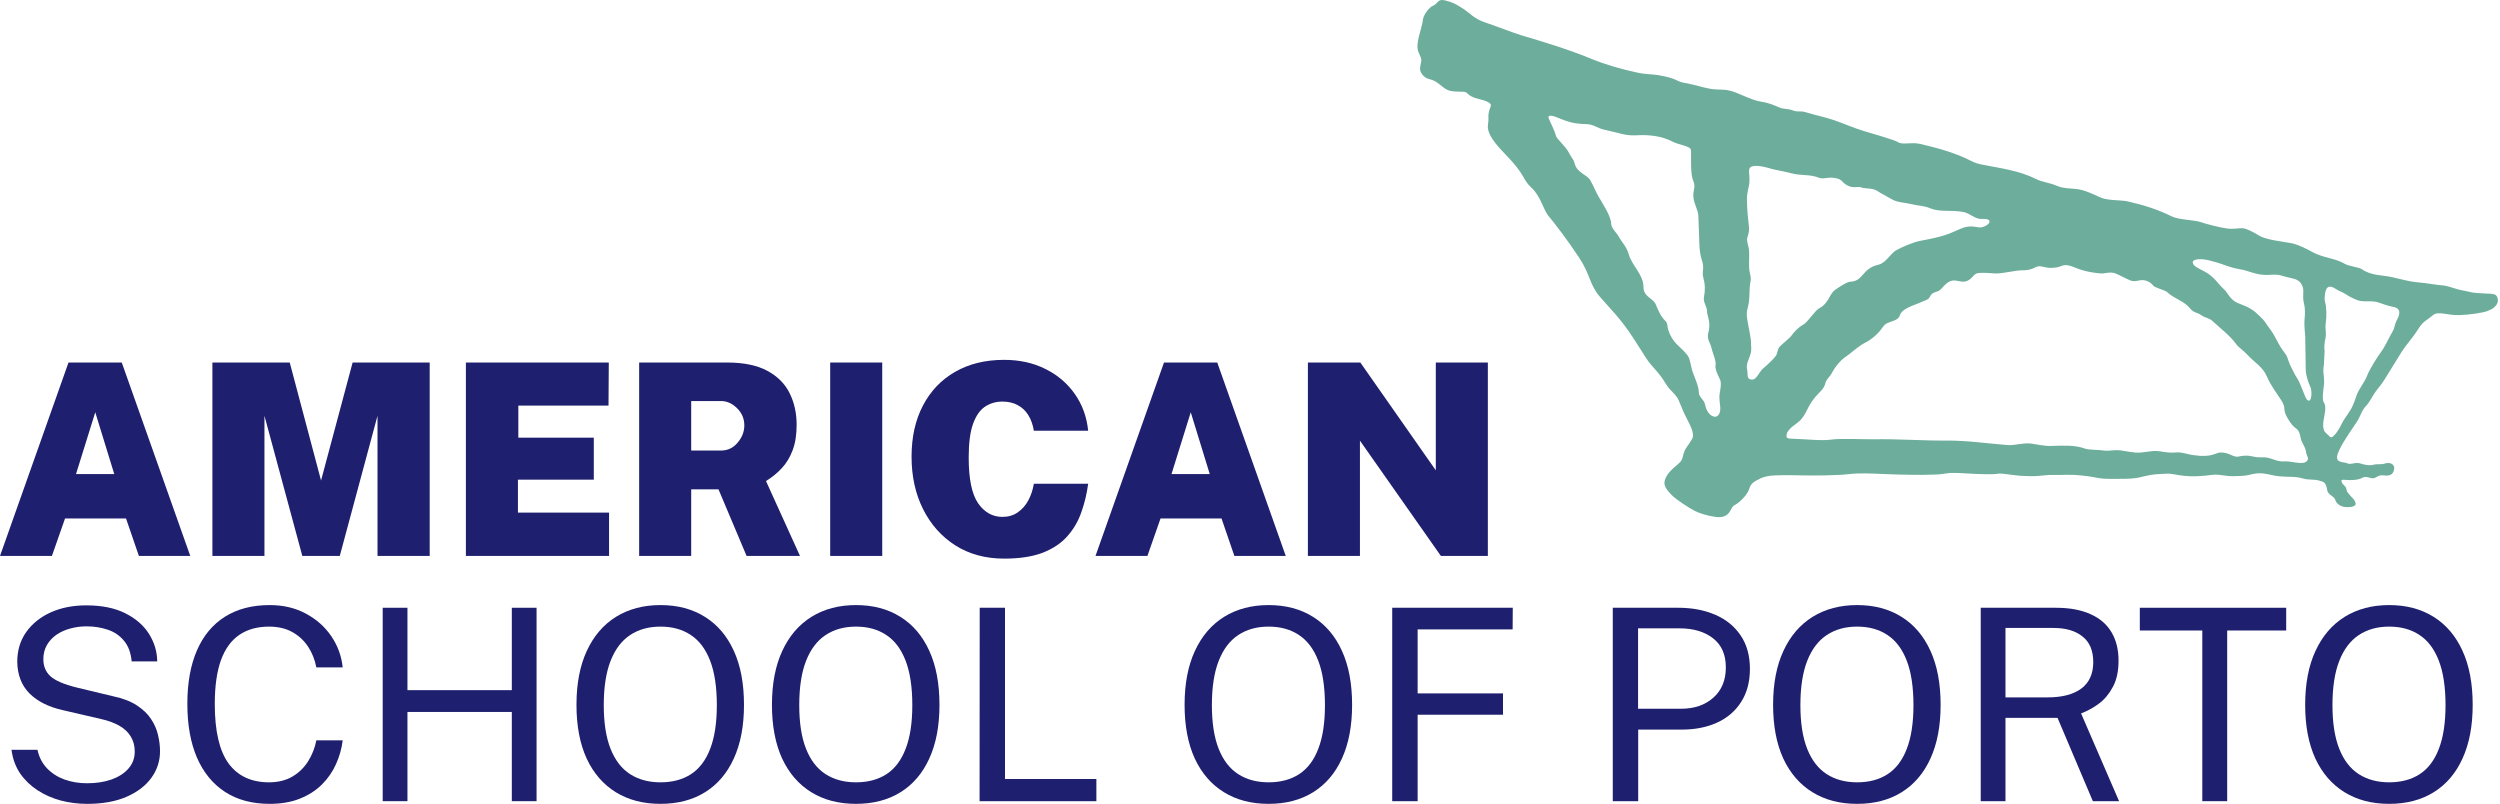
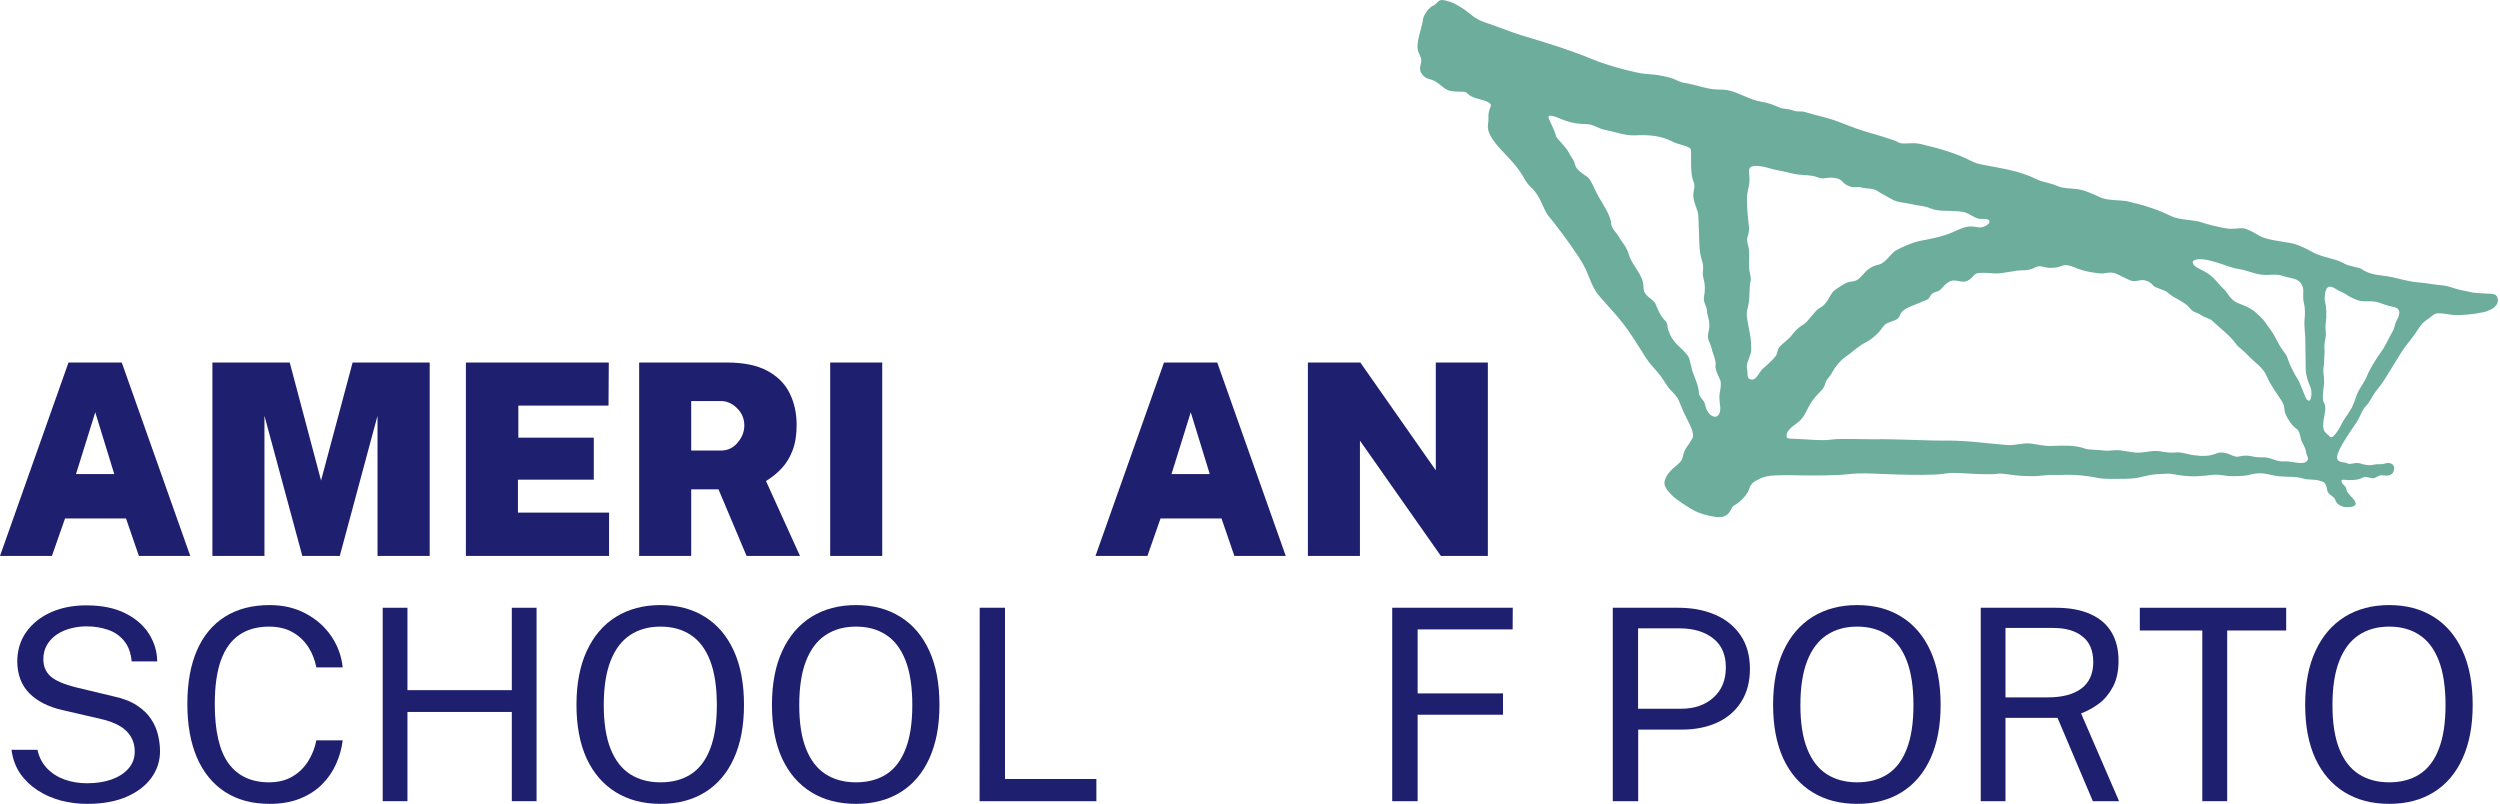
<svg xmlns="http://www.w3.org/2000/svg" width="933" height="300" viewBox="0 0 933 300" fill="none">
-   <path d="M374.747 134.295C380.473 134.295 385.6 135.427 390.128 137.69C394.655 139.919 398.317 143.031 401.113 147.024C403.909 150.985 405.574 155.561 406.106 160.753H385.833C385.467 158.523 384.784 156.593 383.786 154.962C382.787 153.331 381.472 152.083 379.841 151.218C378.243 150.319 376.328 149.87 374.098 149.87C371.668 149.87 369.504 150.503 367.607 151.767C365.709 153.032 364.211 155.195 363.113 158.257C362.047 161.285 361.515 165.446 361.515 170.737C361.515 178.757 362.697 184.465 365.06 187.859C367.424 191.221 370.436 192.902 374.098 192.902C376.328 192.902 378.243 192.336 379.841 191.204C381.472 190.073 382.787 188.575 383.786 186.712C384.784 184.815 385.467 182.751 385.833 180.522H406.106C405.607 184.249 404.758 187.793 403.56 191.154C402.395 194.516 400.647 197.511 398.317 200.14C396.02 202.736 392.957 204.783 389.129 206.28C385.301 207.745 380.506 208.477 374.747 208.477C367.79 208.477 361.714 206.83 356.521 203.535C351.361 200.241 347.35 195.731 344.487 190.007C341.624 184.282 340.193 177.759 340.193 170.438C340.193 163.116 341.608 156.759 344.437 151.368C347.267 145.943 351.261 141.749 356.421 138.787C361.614 135.792 367.723 134.295 374.747 134.295Z" fill="#1F1F6F" />
  <path fill-rule="evenodd" clip-rule="evenodd" d="M71.007 207.478H51.832L47.038 193.501H24.268L19.375 207.478H0L25.567 135.293H45.44L71.007 207.478ZM28.362 176.927H42.644L35.553 153.863L28.362 176.927Z" fill="#1F1F6F" />
  <path d="M119.814 179.323L131.598 135.293H160.36V207.478H140.886V155.161L126.805 207.478H112.824L98.692 155.161V207.478H79.267V135.293H108.129L119.814 179.323Z" fill="#1F1F6F" />
  <path d="M227.098 151.368H193.443V163.348H221.606V179.023H193.293V191.304H227.299V207.478H173.869V135.293H227.198L227.098 151.368Z" fill="#1F1F6F" />
  <path fill-rule="evenodd" clip-rule="evenodd" d="M271.288 135.293C277.546 135.293 282.573 136.324 286.368 138.388C290.196 140.451 292.976 143.247 294.707 146.775C296.438 150.269 297.304 154.197 297.304 158.556C297.304 162.25 296.805 165.412 295.806 168.041C294.841 170.637 293.492 172.866 291.761 174.73C290.063 176.561 288.099 178.159 285.869 179.523L298.552 207.478H278.628L268.142 182.618H257.955V207.478H238.531V135.293H271.288ZM257.955 168.14H269.091C271.587 168.14 273.651 167.159 275.282 165.195C276.947 163.232 277.78 161.085 277.78 158.756C277.78 156.26 276.881 154.13 275.083 152.366C273.285 150.569 271.288 149.67 269.091 149.67H257.955V168.14Z" fill="#1F1F6F" />
  <path d="M329.248 207.478H309.824V135.293H329.248V207.478Z" fill="#1F1F6F" />
  <path fill-rule="evenodd" clip-rule="evenodd" d="M479.844 207.478H460.67L455.876 193.501H433.106L428.213 207.478H408.838L434.404 135.293H454.278L479.844 207.478ZM437.2 176.927H451.482L444.391 153.863L437.2 176.927Z" fill="#1F1F6F" />
  <path d="M535.841 175.529V135.293H555.266V207.478H537.739L507.529 164.447V207.478H488.104V135.293H507.678L535.841 175.529Z" fill="#1F1F6F" />
  <path d="M32.208 225.918C37.966 225.918 42.81 226.9 46.738 228.863C50.666 230.827 53.629 233.406 55.626 236.601C57.624 239.796 58.639 243.207 58.672 246.835H49.135C48.835 243.573 47.87 240.994 46.239 239.097C44.641 237.166 42.627 235.802 40.196 235.003C37.766 234.172 35.12 233.756 32.258 233.756C30.194 233.756 28.196 234.021 26.265 234.554C24.368 235.053 22.653 235.819 21.122 236.85C19.624 237.882 18.426 239.163 17.527 240.694C16.628 242.225 16.179 244.006 16.179 246.036C16.179 248.632 17.061 250.745 18.825 252.376C20.623 254.007 23.869 255.404 28.562 256.569L42.294 259.864C45.889 260.629 48.819 261.761 51.082 263.258C53.379 264.756 55.144 266.453 56.376 268.35C57.641 270.247 58.506 272.228 58.972 274.291C59.471 276.354 59.721 278.384 59.721 280.381C59.721 284.009 58.639 287.32 56.476 290.316C54.312 293.278 51.199 295.64 47.138 297.404C43.109 299.135 38.249 300 32.557 300C29.162 300 25.866 299.584 22.67 298.752C19.474 297.887 16.577 296.606 13.981 294.908C11.384 293.211 9.221 291.114 7.49 288.618C5.792 286.089 4.727 283.16 4.294 279.832H13.981C14.58 282.561 15.763 284.858 17.527 286.721C19.325 288.585 21.505 289.983 24.068 290.915C26.665 291.846 29.478 292.313 32.507 292.313C35.902 292.313 38.932 291.846 41.595 290.915C44.291 289.949 46.406 288.585 47.937 286.821C49.501 285.057 50.284 282.944 50.284 280.481C50.284 278.318 49.784 276.437 48.785 274.84C47.82 273.243 46.405 271.911 44.541 270.846C42.677 269.781 40.413 268.949 37.75 268.35L23.569 265.056C18.242 263.891 14.064 261.811 11.035 258.815C8.039 255.82 6.507 251.859 6.441 246.934C6.441 242.774 7.54 239.113 9.736 235.952C11.967 232.79 15.013 230.327 18.874 228.563C22.769 226.799 27.214 225.918 32.208 225.918Z" fill="#1F1F6F" />
  <path d="M100.631 225.816C105.724 225.816 110.234 226.881 114.162 229.011C118.09 231.107 121.253 233.92 123.65 237.447C126.047 240.975 127.462 244.853 127.894 249.079H118.058C117.526 246.25 116.51 243.687 115.012 241.391C113.514 239.095 111.55 237.264 109.12 235.9C106.689 234.535 103.776 233.853 100.381 233.853C96.02 233.853 92.325 234.885 89.295 236.949C86.299 238.979 84.019 242.124 82.454 246.383C80.923 250.643 80.157 256.101 80.157 262.757C80.157 272.808 81.872 280.196 85.301 284.922C88.763 289.615 93.789 291.961 100.381 291.961C103.776 291.961 106.689 291.245 109.12 289.814C111.55 288.383 113.514 286.47 115.012 284.074C116.51 281.678 117.526 279.082 118.058 276.286H127.894C127.528 279.348 126.696 282.31 125.398 285.172C124.133 288.001 122.385 290.53 120.155 292.76C117.924 294.989 115.178 296.753 111.916 298.051C108.687 299.349 104.925 299.998 100.631 299.998C94.139 299.998 88.597 298.517 84.003 295.556C79.442 292.594 75.947 288.334 73.517 282.776C71.12 277.218 69.921 270.512 69.921 262.657C69.921 254.837 71.12 248.18 73.517 242.689C75.913 237.198 79.392 233.022 83.953 230.16C88.547 227.264 94.106 225.816 100.631 225.816Z" fill="#1F1F6F" />
  <path fill-rule="evenodd" clip-rule="evenodd" d="M246.498 225.816C252.89 225.816 258.416 227.281 263.076 230.21C267.737 233.105 271.332 237.331 273.862 242.889C276.392 248.414 277.658 255.136 277.658 263.057C277.658 270.878 276.392 277.551 273.862 283.075C271.365 288.567 267.787 292.76 263.126 295.656C258.466 298.551 252.923 299.998 246.498 299.998C240.074 299.998 234.514 298.551 229.82 295.656C225.127 292.76 221.498 288.567 218.935 283.075C216.405 277.551 215.14 270.878 215.14 263.057C215.14 255.17 216.421 248.464 218.985 242.939C221.548 237.381 225.177 233.138 229.87 230.21C234.598 227.281 240.14 225.816 246.498 225.816ZM246.498 233.853C242.104 233.853 238.325 234.902 235.163 236.999C232.001 239.095 229.571 242.307 227.873 246.633C226.175 250.959 225.326 256.468 225.326 263.157C225.326 269.78 226.175 275.221 227.873 279.481C229.571 283.741 232 286.886 235.163 288.916C238.325 290.946 242.104 291.961 246.498 291.961C250.959 291.961 254.754 290.946 257.883 288.916C261.012 286.886 263.393 283.741 265.024 279.481C266.688 275.221 267.521 269.78 267.521 263.157C267.521 256.435 266.688 250.91 265.024 246.584C263.359 242.257 260.962 239.062 257.833 236.999C254.704 234.902 250.926 233.853 246.498 233.853Z" fill="#1F1F6F" />
  <path fill-rule="evenodd" clip-rule="evenodd" d="M319.451 225.816C325.842 225.816 331.368 227.281 336.028 230.21C340.689 233.105 344.284 237.331 346.814 242.889C349.344 248.414 350.61 255.136 350.61 263.057C350.61 270.878 349.344 277.551 346.814 283.075C344.317 288.567 340.739 292.76 336.078 295.656C331.418 298.551 325.875 299.998 319.451 299.998C313.026 299.998 307.466 298.551 302.773 295.656C298.079 292.76 294.45 288.567 291.887 283.075C289.357 277.551 288.092 270.878 288.092 263.057C288.092 255.17 289.373 248.464 291.937 242.939C294.5 237.381 298.129 233.138 302.823 230.21C307.55 227.281 313.092 225.816 319.451 225.816ZM319.451 233.853C315.056 233.853 311.277 234.902 308.115 236.999C304.953 239.095 302.523 242.307 300.825 246.633C299.127 250.959 298.278 256.468 298.278 263.157C298.278 269.78 299.127 275.221 300.825 279.481C302.523 283.741 304.953 286.886 308.115 288.916C311.277 290.946 315.056 291.961 319.451 291.961C323.911 291.961 327.706 290.946 330.835 288.916C333.965 286.886 336.345 283.741 337.976 279.481C339.64 275.221 340.473 269.78 340.473 263.157C340.473 256.435 339.64 250.91 337.976 246.584C336.311 242.257 333.915 239.062 330.785 236.999C327.656 234.902 323.878 233.853 319.451 233.853Z" fill="#1F1F6F" />
-   <path fill-rule="evenodd" clip-rule="evenodd" d="M473.447 225.816C479.838 225.816 485.365 227.281 490.025 230.21C494.686 233.105 498.281 237.332 500.811 242.889C503.341 248.414 504.606 255.136 504.606 263.057C504.606 270.878 503.341 277.551 500.811 283.075C498.314 288.567 494.735 292.76 490.074 295.656C485.414 298.551 479.871 299.998 473.447 299.998C467.022 299.998 461.462 298.551 456.769 295.656C452.075 292.76 448.446 288.567 445.883 283.075C443.353 277.551 442.088 270.878 442.088 263.057C442.088 255.17 443.37 248.464 445.933 242.939C448.496 237.382 452.125 233.138 456.819 230.21C461.546 227.281 467.088 225.816 473.447 225.816ZM473.447 233.853C469.052 233.853 465.274 234.902 462.112 236.999C458.949 239.095 456.519 242.306 454.821 246.633C453.123 250.959 452.275 256.468 452.275 263.157C452.275 269.78 453.123 275.221 454.821 279.481C456.519 283.741 458.949 286.886 462.112 288.916C465.274 290.946 469.052 291.961 473.447 291.961C477.907 291.961 481.702 290.946 484.831 288.916C487.961 286.886 490.342 283.741 491.973 279.481C493.637 275.221 494.469 269.78 494.469 263.157C494.469 256.435 493.637 250.91 491.973 246.584C490.308 242.257 487.911 239.062 484.782 236.999C481.653 234.902 477.874 233.853 473.447 233.853Z" fill="#1F1F6F" />
  <path fill-rule="evenodd" clip-rule="evenodd" d="M693.08 225.816C699.471 225.816 704.997 227.281 709.658 230.21C714.318 233.105 717.914 237.331 720.444 242.889C722.974 248.414 724.239 255.136 724.239 263.057C724.239 270.878 722.974 277.551 720.444 283.075C717.947 288.567 714.368 292.76 709.708 295.656C705.047 298.551 699.505 299.998 693.08 299.998C686.655 299.998 681.096 298.551 676.402 295.656C671.708 292.76 668.079 288.567 665.516 283.075C662.986 277.551 661.721 270.878 661.721 263.057C661.721 255.17 663.003 248.464 665.566 242.939C668.129 237.382 671.757 233.138 676.451 230.21C681.178 227.281 686.722 225.816 693.08 225.816ZM693.08 233.853C688.686 233.853 684.907 234.902 681.744 236.999C678.582 239.095 676.152 242.307 674.454 246.633C672.757 250.959 671.907 256.468 671.907 263.157C671.907 269.78 672.757 275.221 674.454 279.481C676.152 283.741 678.582 286.886 681.744 288.916C684.907 290.946 688.686 291.961 693.08 291.961C697.541 291.961 701.336 290.946 704.465 288.916C707.594 286.886 709.974 283.741 711.605 279.481C713.27 275.221 714.102 269.78 714.102 263.157C714.102 256.435 713.27 250.91 711.605 246.584C709.941 242.257 707.544 239.062 704.415 236.999C701.285 234.902 697.507 233.853 693.08 233.853Z" fill="#1F1F6F" />
  <path fill-rule="evenodd" clip-rule="evenodd" d="M891.648 225.816C898.039 225.816 903.565 227.281 908.226 230.21C912.886 233.105 916.481 237.331 919.011 242.889C921.541 248.414 922.807 255.136 922.807 263.057C922.807 270.878 921.541 277.551 919.011 283.075C916.515 288.567 912.936 292.76 908.276 295.656C903.615 298.551 898.073 299.998 891.648 299.998C885.223 299.998 879.664 298.551 874.97 295.656C870.276 292.76 866.647 288.567 864.084 283.075C861.554 277.551 860.289 270.878 860.289 263.057C860.289 255.17 861.571 248.464 864.134 242.939C866.697 237.382 870.325 233.138 875.019 230.21C879.746 227.281 885.289 225.816 891.648 225.816ZM891.648 233.853C887.254 233.853 883.475 234.902 880.312 236.999C877.15 239.095 874.72 242.307 873.022 246.633C871.325 250.959 870.475 256.468 870.475 263.157C870.475 269.78 871.325 275.221 873.022 279.481C874.72 283.741 877.15 286.886 880.312 288.916C883.475 290.946 887.254 291.961 891.648 291.961C896.108 291.961 899.903 290.946 903.033 288.916C906.162 286.886 908.542 283.741 910.173 279.481C911.837 275.221 912.67 269.78 912.67 263.157C912.67 256.435 911.837 250.91 910.173 246.584C908.509 242.257 906.112 239.062 902.982 236.999C899.853 234.902 896.075 233.853 891.648 233.853Z" fill="#1F1F6F" />
  <path d="M152.061 257.566H191.009V226.815H200.247V299H191.009V265.703H152.061V299H142.823V226.815H152.061V257.566Z" fill="#1F1F6F" />
  <path d="M375.065 290.713H409.169V299H365.577L365.626 226.815H375.065V290.713Z" fill="#1F1F6F" />
  <path d="M564.514 234.902H529.062V258.764H560.919V266.751H529.062V299H519.574V226.815H564.565L564.514 234.902Z" fill="#1F1F6F" />
  <path fill-rule="evenodd" clip-rule="evenodd" d="M626.306 226.815C631.466 226.815 636.06 227.68 640.088 229.41C644.116 231.141 647.279 233.703 649.576 237.098C651.906 240.492 653.071 244.669 653.071 249.628C653.071 254.421 651.989 258.515 649.825 261.909C647.695 265.304 644.715 267.883 640.887 269.647C637.058 271.41 632.614 272.292 627.554 272.292H611.376V299H601.889V226.815H626.306ZM611.326 264.505H627.355C632.315 264.505 636.343 263.123 639.439 260.361C642.535 257.599 644.083 253.838 644.083 249.079C644.083 244.287 642.485 240.659 639.289 238.196C636.093 235.734 631.965 234.502 626.905 234.502H611.326V264.505Z" fill="#1F1F6F" />
  <path fill-rule="evenodd" clip-rule="evenodd" d="M767.171 226.815C772.364 226.815 776.708 227.614 780.204 229.211C783.699 230.775 786.312 233.038 788.043 236C789.774 238.929 790.64 242.44 790.64 246.534C790.64 250.461 789.94 253.722 788.542 256.318C787.177 258.914 785.43 261.011 783.299 262.608C781.169 264.172 778.955 265.386 776.659 266.252L790.839 299H781.052L767.869 267.899H748.446V299H739.208V226.815H767.171ZM748.446 260.262H764.175C769.601 260.262 773.795 259.163 776.758 256.967C779.721 254.737 781.203 251.442 781.203 247.082C781.203 242.823 779.871 239.644 777.208 237.547C774.578 235.417 770.966 234.353 766.372 234.353H748.446V260.262Z" fill="#1F1F6F" />
  <path d="M853.207 235.301H831.186V299H821.898V235.301H798.579V226.815H853.207V235.301Z" fill="#1F1F6F" />
  <path fill-rule="evenodd" clip-rule="evenodd" d="M531.048 7.292C531.221 5.638 533.307 2.722 534.845 2.117C536.589 1.43 536.477 -0.5 539.145 0.121C541.813 0.743 542.961 1.359 544.938 2.542C548.802 4.854 549.682 6.876 554.531 8.479C558.044 9.64 565.23 12.423 567.763 13.171C576.52 15.756 585.557 18.523 594.008 22.003C599.355 24.205 605.199 25.82 610.86 27.055C614.375 27.822 616.69 27.656 618.862 28.038C626.512 29.384 625.184 30.347 628.857 30.973C632.712 31.63 635.174 32.613 638.287 33.143C641.399 33.672 642.924 33.123 645.967 33.934C649.009 34.744 653.553 37.356 657.05 37.909C660.548 38.463 662.233 39.346 664 40.097C665.768 40.849 666.975 40.408 669.275 41.263C670.993 41.901 671.895 41.276 673.799 41.862C677.5 43 681.527 43.809 684.63 44.902C688.294 46.193 691.786 47.734 695.518 48.88C697.732 49.561 707.084 52.193 708.519 53.139C709.953 54.085 713.5 53 716.481 53.69C722.803 55.153 729.77 57.004 735.5 60C737.031 60.801 738.33 61.158 739.622 61.414C746.446 62.769 753.47 63.618 759.778 66.778C762.389 68.085 764.5 68 767.96 69.467C770.639 70.603 774.125 70.134 776.971 70.915C778.604 71.363 780.96 72.306 783.707 73.623C786.456 74.939 791.534 74.591 793.989 75.146C799.645 76.423 805.212 78.12 810.415 80.72C813.254 82.138 819 82 821.667 82.995C823.43 83.652 828.186 84.819 830.804 85.227C833.422 85.636 835.197 85.144 836.715 85.158C838.233 85.171 841.369 86.812 842.931 87.829C845.5 89.5 851.309 90.055 854.996 90.732C857.63 91.215 860.862 92.868 863.204 94.169C866.861 96.2 871.419 96.311 875.03 98.439C876.65 99.393 880.33 99.699 881.5 100.5C885.136 102.991 888.808 102.532 893.026 103.5C895.509 104.07 897.497 104.617 900 105.07C901.642 105.367 905 105.57 907.5 106C911.532 106.693 911.5 106.123 915.671 107.506C918.362 108.398 919.399 108.357 922.5 109.123C923.187 109.292 927 109.555 927.893 109.566C929.518 109.586 930.974 109.668 931.5 110.194C932.291 110.985 932.598 112.699 931.5 114C930.402 115.301 929.765 115.397 928.5 115.997C927.071 116.674 921.5 117.5 918 117.598C913.144 117.733 910 115.997 908 117.598C906.435 118.85 906.178 119.03 905.5 119.5C903.164 121.118 902.673 122.769 901 125C899.5 127 897.106 129.99 896.5 131C895 133.5 892.431 137.448 890 141.5C888.5 144 887.19 145.107 886 147C884.809 148.894 884 150.5 883 151.5C881.33 153.17 880.864 155.605 879.5 157.519C878.795 158.508 876.93 161.305 876.5 162C875.041 164.356 874.195 165.473 873 168C872.336 169.403 871.5 171.5 873.096 172.179C874.411 172.739 875.077 172.455 875.896 172.873C877.365 173.623 878.883 172.306 881 173C882.525 173.5 884.283 173.808 885.5 173.5C887.559 172.979 888.5 173.5 890 173C891.061 172.647 892.181 172.679 893.026 173.444C894.085 174.403 893.25 176.5 892.5 177C891 178 889.151 177.074 888 177.5C886.85 177.926 886.447 178.5 885.5 178.5C884.417 178.5 883 177.53 881.688 178.283C880.023 179.24 877.09 179.276 875.237 179.083C873.171 178.869 873.94 179.603 874 180C874.123 180.819 875.452 181.288 875.665 182.507C875.877 183.726 876.115 183.678 876.931 184.739C877.747 185.8 878.77 186.306 879.094 187.772C879.414 189.221 876.664 189.369 875.189 189.221C873 189 871.796 187.601 871.5 186.5C871.217 185.448 869.82 185.006 869 184C868.298 183.139 868.585 182.21 868 181C867.415 179.791 867 179.851 866 179.5C863.616 178.664 861.942 179.285 859.458 178.57C856.42 177.696 854.15 178.068 850.952 177.79C847.08 177.453 844.915 176.054 840.826 176.887C838.601 177.34 838.941 177.523 835.302 177.671C831.663 177.818 831.317 177.588 828.48 177.249C825.644 176.911 824.727 177.522 820.248 177.714C815.771 177.905 813.607 177.376 811.449 177.033C809.292 176.689 809.868 176.707 805.515 176.938C801.163 177.17 799.408 178.187 796.585 178.474C793.763 178.762 792.6 178.7 787.635 178.709C782.671 178.717 782.695 178.053 777.101 177.479C771.507 176.904 769.718 177.38 766.577 177.249C763.436 177.119 761.465 177.788 757.936 177.702C754.409 177.615 753.887 177.631 749.19 177C744.493 176.368 747.313 177.057 741.631 176.982C735.948 176.907 736.622 176.755 731.185 176.538C725.749 176.32 726.896 176.922 721.912 177.122C716.927 177.322 709.928 177.185 703.961 176.941C697.994 176.697 693.974 176.48 689.96 176.95C685.946 177.42 677.514 177.545 671.481 177.4C665.448 177.255 664.489 177.371 662.402 177.425C660.315 177.479 658.077 177.917 656.622 178.73C655.166 179.542 653.447 180.141 652.823 182.4C652.199 184.659 649.205 187.412 647.996 188.136C646.788 188.86 646.78 188.683 645.749 190.595C644.718 192.506 642.999 193.324 640.067 192.884C637.025 192.426 634.209 191.578 632.352 190.595C630.495 189.612 625.698 186.616 623.891 184.761C622.085 182.905 620.851 181.357 621.233 179.574C621.615 177.791 622.862 176.226 624.187 175.012C626.727 172.684 627.5 172.5 628 170.5C628.913 166.85 629.354 167.483 631.5 163.783C632.725 161.67 630.287 157.911 628.901 154.998C627.516 152.085 627.73 152.199 626.53 149.498C625.33 146.797 623.492 146.238 621.648 143.154C619.804 140.07 618.366 138.648 616.426 136.428C614.485 134.207 614.107 133.165 609.398 125.933C604.69 118.701 600.871 115.189 597.017 110.674C593.162 106.159 593.619 102.689 589.379 96.215C585.139 89.74 579.964 83.042 577.952 80.656C575.941 78.27 575 73.202 571.451 69.945C567.902 66.688 569.777 65.733 561.465 57.224C553.154 48.715 555.668 46.936 555.486 44.473C555.166 40.136 557.5 39.5 555.709 38.319C553.48 36.849 549.976 37.072 547.96 35.153C546.696 33.949 546.585 34.318 543.564 34.17C540.544 34.022 539.925 33.677 537.071 31.356C534.217 29.035 533.003 30.039 531.298 28.348C529.593 26.657 529.953 25.465 530.103 24.466C530.42 22.352 530.9 22.722 529.432 19.547C527.964 16.374 530.679 10.81 531.048 7.292ZM580.996 43.779C578.78 42.877 577.534 42.987 577.974 44.149C578.414 45.31 580.398 49.219 580.595 50.451C580.824 51.882 584.215 54.382 585.534 57.048C586.5 59 587.221 59.28 587.641 60.971C588.534 64.558 592.199 65.069 593.485 67.273C594.746 69.436 595.5 71.516 596.677 73.537C598.053 75.898 601.296 80.798 601.296 83.546C601.296 85.108 603.371 86.921 604.085 88.27C605 90 607.086 92.104 607.823 94.82C609.005 99.169 613.341 102.388 613.341 107.137C613.341 110.8 616.938 111.263 617.905 113.572C619.022 116.237 619.827 118.123 621.624 119.886C622.414 120.662 622.185 121.946 622.624 123.241C624.367 128.377 627.011 129.082 629.686 132.477C630.951 134.082 630.811 136.597 631.973 139.567C633.201 142.706 633.969 144.556 634 146.45C634.031 148.342 635.947 149.053 636.317 150.949C636.686 152.846 637.623 154.47 638.783 155.137C640.83 156.314 642.094 154.631 642.016 152.268C641.974 150.984 641.495 148.865 641.752 147.034C641.864 146.238 642.589 143.123 641.961 141.783C641.009 139.753 639.919 137.424 640.256 136.18C640.593 134.935 639.061 131.486 638.741 129.907C638.353 127.992 637.012 126.75 637.46 124.518C637.64 123.626 637.886 123.396 637.92 121.312C637.954 119.229 637.088 117.557 637.069 116.223C637.042 114.291 635.558 112.81 635.911 110.94C636.403 108.339 636.383 106.146 635.673 103.584C635.059 101.37 636.157 100.232 635.242 97.467C634.566 95.422 634.298 93.483 634.21 91.32C634.068 87.813 633.954 84.279 633.843 80.772C633.764 78.265 632.171 76.14 631.984 73.556C631.813 71.193 632.421 70.736 632.352 69.182C632.282 67.627 631.293 67.356 631.141 62.544C630.989 57.732 631.266 56.926 630.982 55.738C630.698 54.55 626.352 53.964 624.457 52.975C619.933 50.615 615.336 50.233 610.5 50.5C606.477 50.722 604.085 49.5 598.787 48.42C596.091 47.87 594.927 46.419 592.041 46.321C590.637 46.274 590.015 46.295 587.832 45.977C585.649 45.658 583.213 44.68 580.996 43.779ZM685.7 136.107C683.593 138.694 684.175 138.901 682.336 141.015C680.497 143.13 681.972 143.549 679.043 146.45C674.5 150.949 674.727 153.583 672.226 156.456C671.064 157.791 668.768 159.164 668.213 159.827C667.658 160.49 666.841 161.174 666.751 162.335C666.661 163.497 666.694 163.724 670.011 163.783C673.328 163.842 679.803 164.595 683.305 164.071C686.806 163.547 695.97 163.998 699.425 163.937C708.395 163.781 717.548 164.488 726.59 164.426C734.219 164.373 741.694 165.517 749.265 166.102C751.936 166.308 755.064 165.138 758.077 165.549C760.571 165.89 762.969 166.507 765.426 166.427C769.242 166.304 774.38 166.007 777.94 167.368C779.478 167.956 782.823 167.806 784.768 168.098C787.093 168.447 788.356 167.88 790.741 168.021C792.139 168.104 793.83 168.578 796.847 168.885C799.88 169.193 803.157 167.911 806.003 168.416C810.928 169.288 811.65 168.762 812.959 168.815C814.716 168.887 816.762 169.615 818.596 169.871C825.855 170.887 826.631 168.847 828.917 168.863C832 168.885 833.599 170.83 835.434 170.389C836.82 170.056 838.602 169.866 840.333 170.269C843.643 171.039 844.123 170.425 846.109 170.797C848.38 171.222 849.91 172.395 852.689 172.179C855 172 859.725 173.755 861 172C861.874 170.797 860.865 170.561 860.594 168.552C860.331 166.602 858.976 165.371 858.628 163.5C857.814 159.127 856.942 160.924 854.643 157.519C852.341 154.109 852.603 153.049 852.491 152.171C852.379 151.291 852.049 150.432 851.442 149.498C849.58 146.633 847.361 143.719 846 140.5C844.5 136.953 841.407 135.288 838.769 132.43C837.122 130.647 835.366 129.601 834.536 128.419C832.346 125.301 828.624 122.543 825.855 119.936C824.391 118.558 823.244 118.816 821.45 117.584C819.655 116.352 818.814 116.921 817.288 115.025C815.134 112.346 811.249 111.393 808.932 109.123C807.971 108.181 804.231 107.494 803.5 106.5C802.77 105.507 801.449 104.793 800.341 104.606C798.146 104.234 797 105.5 794.912 104.606C793.034 103.801 790.584 102.442 789.517 102.052C787.379 101.271 785.75 102.14 784.184 102.052C782.555 101.961 778.4 101.562 774.209 99.789C770.017 98.017 769.574 99.542 767.554 99.789C765.535 100.036 764.868 100.042 763.53 99.789C762 99.5 761 99 759.559 99.789C757.986 100.65 756.362 100.918 754.446 100.886C752.53 100.854 747.084 102.141 744.856 102.052C742.627 101.963 739.181 101.561 737.707 102.052C736.233 102.543 735.848 104.534 733.333 105.074C732.251 105.306 730.36 104.708 729.531 104.667C727.196 104.551 725.832 106.341 724.375 107.891C722.917 109.443 721.19 108.509 720.172 110.874C719.749 111.857 717.987 112.264 717.045 112.726C714.883 113.786 709.884 114.971 709.054 117.601C708.664 118.834 707.747 119.287 706.847 119.643C704.658 120.509 703.804 120.38 702.443 122.361C700.697 124.904 697.921 126.983 696.566 127.64C694.011 128.878 691.962 130.755 689.725 132.495C689.005 133.055 687.807 133.519 685.7 136.107ZM822.207 96.775C820.936 96.662 818.088 96.705 818.341 98.044C818.711 100 822.361 100.621 824.973 102.794C826.496 104.061 827.018 104.765 828.521 106.458C830.025 108.152 830.186 107.87 831.5 109.845C834.022 113.637 835.869 112.943 839.5 115C841.424 116.09 841.708 116.5 843.411 118.072C845.5 120 845.637 120.836 846.823 122.33C848.008 123.825 849.041 125.681 849.885 127.325C850.73 128.969 851.665 130.452 852.491 131.5C853.318 132.548 853.5 133 854 134.5C854.68 136.54 855.5 137.786 856 138.862C856.411 139.746 856.53 139.931 857.5 141.5C858.172 142.587 858.897 144.561 859.5 146C860.287 147.88 860.594 149.202 861.5 149.5C862.808 149.931 862.83 145.725 862.308 144.596C861.59 143.044 860.539 140.189 860.5 138C860.461 135.811 860.442 131.656 860.374 129.651C860.305 127.644 860.357 126.79 860.315 125.752C860.233 123.765 859.909 121.867 860.017 119.811C860.088 118.452 860.242 117.647 860.193 115.997C860.145 114.346 859.905 113.575 859.7 112.56C859.495 111.545 859.531 110.271 859.595 108.757C859.658 107.243 859 105.5 857.425 104.57C856.207 103.851 853.999 103.667 852 103C849 102 847.269 102.89 844 102.5C840.896 102.13 839.089 101.028 836 100.5C831.982 99.813 829.691 98.616 827.5 98C825.968 97.57 823.784 96.914 822.207 96.775ZM872 108C868.598 105.671 867.972 107.815 867.674 109.845C867.521 110.884 867.485 111.89 867.781 112.96C868.245 114.639 868.316 118.341 868.02 120.114C867.687 122.116 867.996 122.701 868.02 124.79C868.037 126.231 867.551 126.952 867.459 128.916C867.366 130.88 867.658 130.053 867.491 132.169C867.323 134.284 867.375 135.699 867.176 136.953C866.977 138.209 867.134 139.383 867.324 141.329C867.59 144.045 866.513 146.94 867 149.5C867.123 150.145 867.616 150.612 867.737 151.431C868.067 153.664 866.988 156.381 867 158.682C867.005 159.708 867.266 160.855 867.747 161.303C868.864 162.345 868.374 161.926 869.5 163C870.824 164.264 873.67 158.79 874 158C874.48 156.854 876.65 154.031 877.5 152.5C878.35 150.969 879.129 148.53 879.5 147.5C880.413 144.967 882.506 142.687 883.5 140C884.223 138.043 887.105 133.371 888.5 131.5C890.27 129.125 891.483 126.091 893.026 123.5C893.731 122.316 893.646 121.04 894.5 119.5C895.869 117.03 896 115 893.026 114.5C891.546 114.251 889.082 113.41 888 113C885.567 112.078 883.406 112.716 880.882 112.309C879.51 112.088 876.668 110.682 875.5 109.845C874.479 109.113 872.963 108.659 872 108ZM653 141.5C655.5 142.5 656.226 138.973 657.994 137.51C659.612 136.171 662.057 133.829 662.759 132.782C663.461 131.736 663.21 130.489 664.216 129.33C664.892 128.551 668.066 126.092 668.617 125.205C669.168 124.319 671.141 122.115 672.895 121.207C674.649 120.3 677.252 115.963 678.877 115.098C682.709 113.057 682.501 109.847 684.923 108.142C686.641 106.932 689.276 105.18 690.547 105.129C695.597 104.925 694.742 100.184 701.095 98.771C703.746 98.182 705.626 94.578 707.5 93.5C709.837 92.157 713.968 90.392 716.599 89.893C720.154 89.219 723.938 88.527 727.338 87.237C730.534 86.024 732.778 84.5 735.5 84.5C737.278 84.5 738.509 85.074 739.596 84.82C742.713 84.091 744 81.5 739.955 81.713C738.5 81.79 737.528 81.453 735.721 80.404C733.683 79.221 733.223 79.169 731.314 78.909C727.743 78.423 723.914 79.128 720.519 77.781C717.475 76.573 716.244 76.91 713.463 76.21C710.683 75.511 708.278 75.67 705.974 74.328C703.671 72.986 701.815 72.112 701 71.5C699 70 696.47 70.555 694.742 69.979C692.77 69.323 691.933 70.573 689.177 69.052C687.248 67.987 687.708 66.888 684.742 66.422C681.777 65.956 680.646 67.05 678.701 66.282C675.485 65.012 672.249 65.581 669.025 64.776C665.732 63.954 664.833 63.831 662.808 63.411C660.783 62.992 660.428 62.723 658.327 62.275C657.17 62.028 653.51 61.32 652.9 62.939C652.5 64 652.964 64.871 652.9 67.5C652.836 70.128 651.921 71.177 651.96 74.529C652.002 78.14 652.302 81.192 652.711 84.687C652.977 86.952 651.939 88.382 652 89.5C652.06 90.618 652.514 91.711 652.711 93.176C652.909 94.64 652.674 97.613 652.766 99.789C652.859 101.966 653.656 103.364 653.32 104.905C652.776 107.397 653.024 109.822 652.728 112.382C652.373 115.445 651.543 115.725 652.056 119.091C652.515 122.096 653.5 126 653.474 127.98C653.454 129.416 653.815 130.411 653.269 132.202C652.648 134.237 651.5 136 652.062 138.042C652.317 138.971 651.854 141.042 653 141.5Z" fill="#6CAD9B" />
</svg>